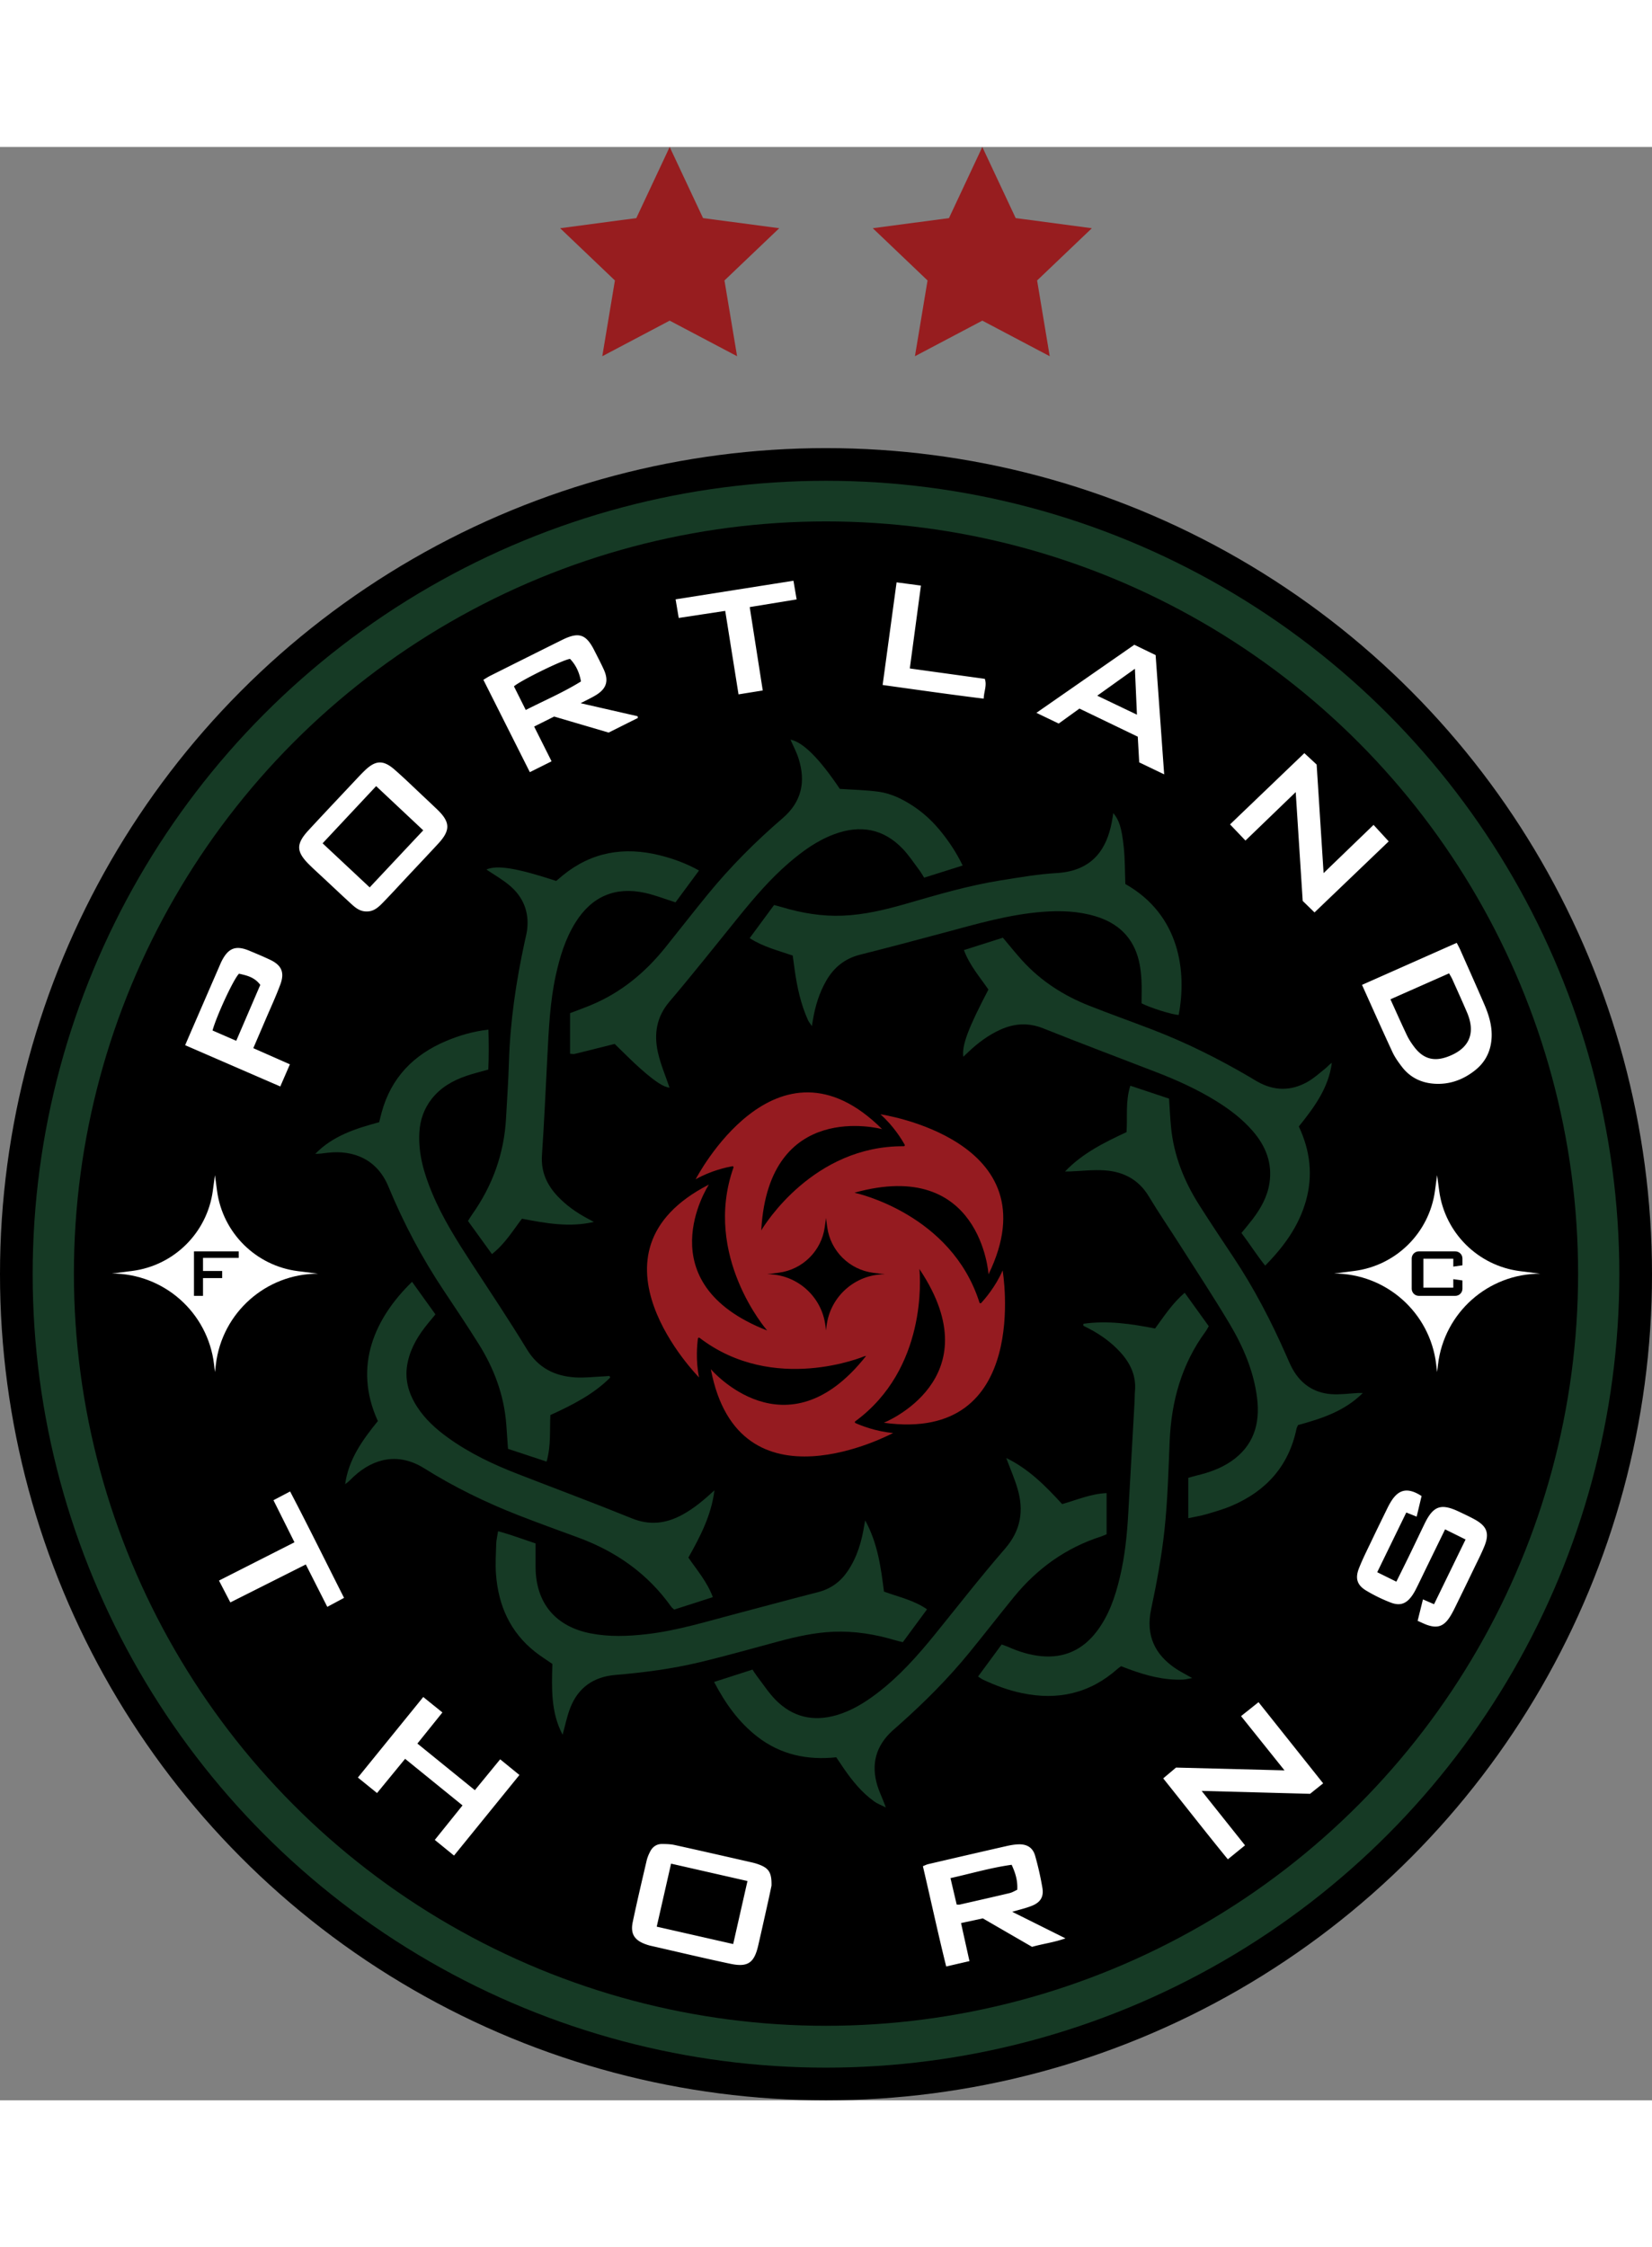
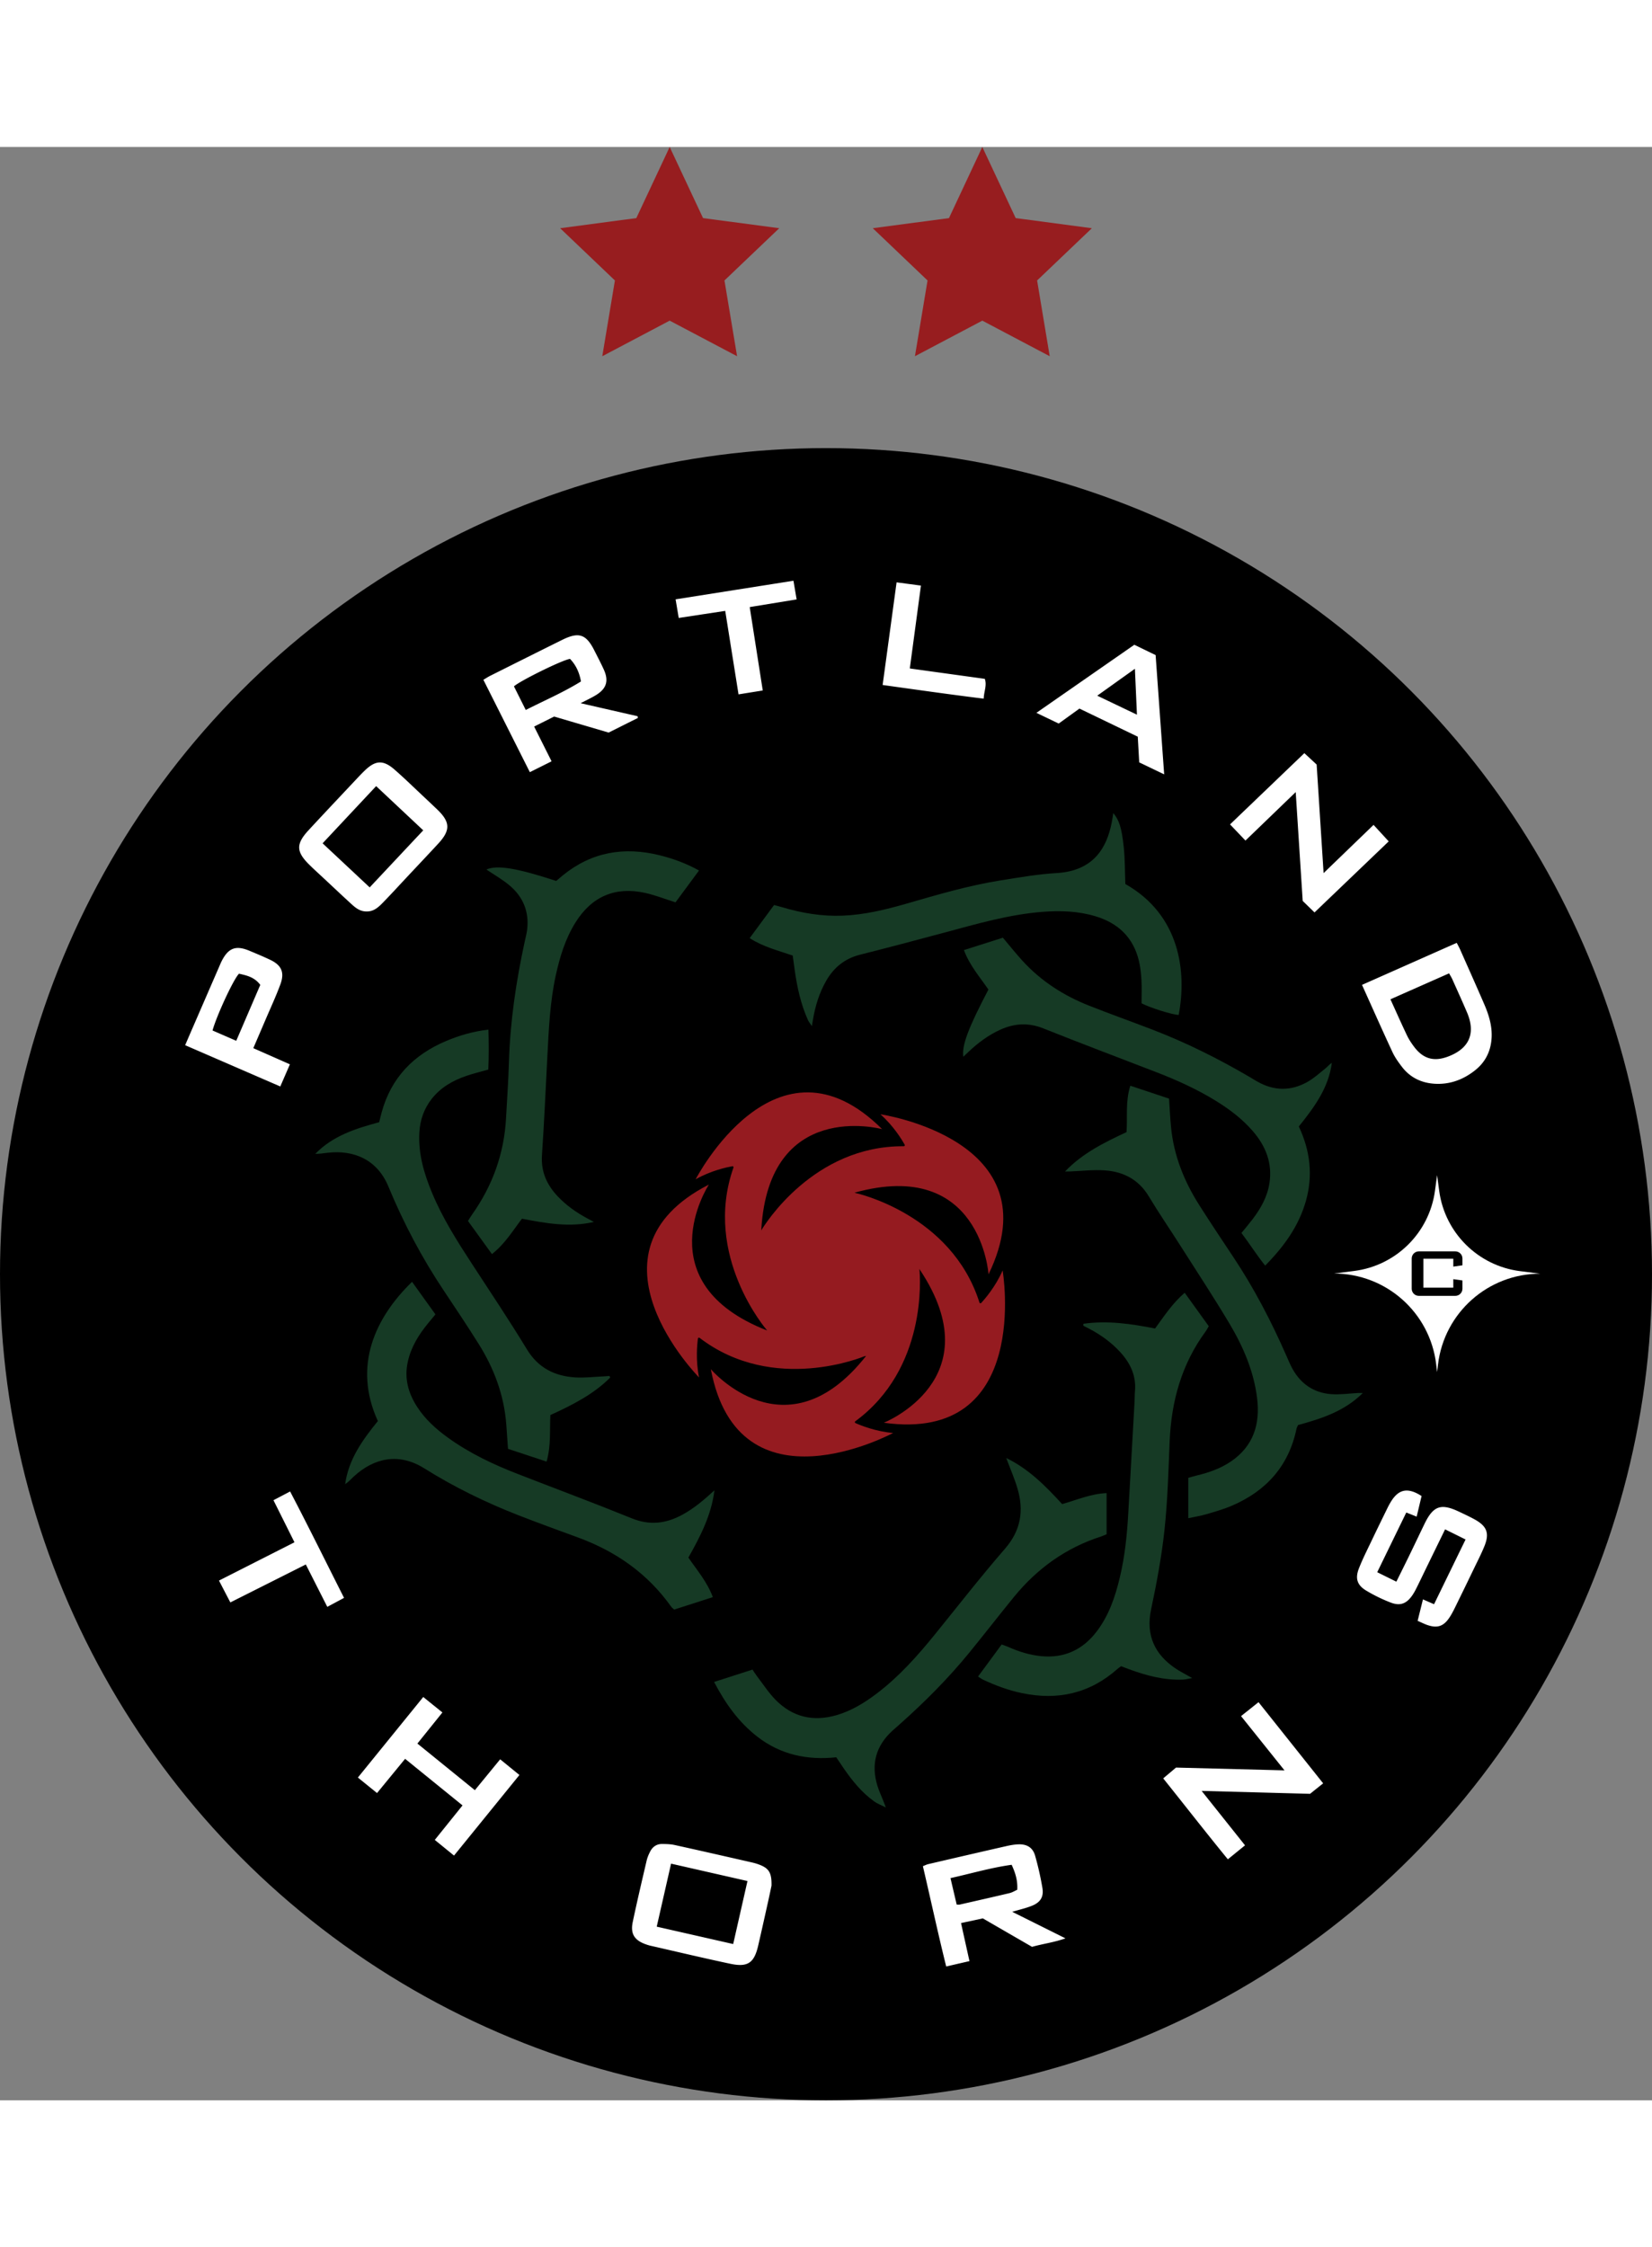
<svg xmlns="http://www.w3.org/2000/svg" height="2500" viewBox="349.63 226.26 1402.9 1658.6" width="1838">
  <rect x="349.63" y="226.26" width="1402.9" height="1658.6" fill="#808080" stroke="none" />
  <circle cx="1051.08" cy="1183.41" r="701.45" />
-   <circle cx="1051.08" cy="1183.41" fill="#163a25" r="673.71" />
  <circle cx="1051.08" cy="1182.9" r="638.69" />
  <path d="m1100.19 1309.53s92.38-36.79 30.77-129.68c-.18-.31-.37-.63-.56-.94.72 7.51 6.47 84.72-54.46 129.4-.55.39-.48 1.23.14 1.49 4.09 1.85 16.99 7.16 31.99 8.42 0 0-131.06 70.77-154.8-54.18 0 0 63.87 75.11 131.85-11.25-.72.16-1.35.25-1.35.25s-76.9 32.66-140.04-15.58c-.54-.41-1.31-.11-1.41.55-.61 4.44-2.07 18.33.96 33.07 0 0-104.83-105.81 8.35-163.78-.85 1.31-53.68 83.47 49.26 123.83.04.01.08.04.13.06-.04-.1-.1-.21-.15-.34.01.04.01.07.01.07s-54.8-63.07-28.39-138.03c.23-.63-.3-1.28-.96-1.16-4.41.79-18.07 3.67-31.15 11.09 0 0 68.3-132.33 158.35-42.59-1.89-.49-95.96-25.08-102.58 85.06-.04.32-.07.65-.1.97 2.78-4.67 44.38-72.08 121.09-71.51.68 0 1.11-.7.79-1.28-2.19-3.92-9.36-15.89-20.64-25.85 0 0 147.39 21.51 91.81 135.9 0 0-6.44-99.16-113.71-69.36l.28.17h.01c1.25.27 81.89 17.97 105.71 93.14.2.65 1.01.85 1.47.35 3.06-3.28 12.22-13.82 18.21-27.62 0 .01 25.08 146.84-100.88 129.33z" fill="#951b20" />
-   <path d="m1101.1 1183.45c-25.28 0-46.57 18.91-49.57 44l-.45 3.74v-.07l-.45-3.74c-3-25.11-24.3-44-49.58-44l9.78-1.24c20.36-2.58 36.46-18.52 39.21-38.87l1.04-7.63v.09l1.02 7.63c2.75 20.33 18.85 36.29 39.21 38.87z" />
  <g fill="#163a25">
-     <path d="m1167.14 836.38c-11.21 3.54-21.85 6.89-32.71 10.32-1.51-2.37-2.63-4.41-4.01-6.25-4.66-6.17-8.91-12.74-14.22-18.29-16.44-17.15-36.16-20.52-58.1-12.37-14.52 5.39-26.86 14.31-38.5 24.32-15.93 13.69-29.46 29.59-42.64 45.83-19.53 24.07-38.74 48.42-58.82 72.03-11 12.94-13.26 27.33-9.86 42.83 2.29 10.43 6.63 20.41 9.93 30.23-4.93-.61-11.42-4.44-24.48-15.97-7.72-6.81-14.9-14.24-22.13-21.2-11.28 2.84-22.6 5.71-33.95 8.49-1.07.26-2.29-.07-3.92-.14v-34.48c6.12-2.35 12.08-4.48 17.92-6.91 25.32-10.54 45.76-27.44 62.82-48.64 12.07-15.01 23.88-30.23 36.07-45.13 19.23-23.52 40.61-44.98 63.62-64.76 16.35-14.04 19.87-31.08 13.61-50.81-1.76-5.54-4.58-10.74-6.87-16.01 10.69 2.15 24.53 15.95 41.9 41.82 11.12.77 22.14.95 32.97 2.44 10.81 1.49 20.58 6.37 29.66 12.39 9.28 6.15 17.2 13.78 24.11 22.5 6.71 8.45 12.6 17.39 17.6 27.76z" />
    <path d="m853.97 1139.01c-20.69 4.83-40.76 1.17-61.1-2.73-7.74 10.15-14.39 21.33-25.48 30.05-6.83-9.44-13.49-18.65-20.35-28.13 1.2-1.88 2.23-3.66 3.41-5.34 17.4-24.54 27.27-51.74 28.91-81.84.87-15.93 1.99-31.85 2.47-47.8 1.04-34.61 6.1-68.67 13.44-102.44.75-3.44 1.68-6.86 2.07-10.34 1.66-14.91-3.5-27.4-14.77-36.96-6.18-5.24-13.38-9.29-19.88-13.7 9.02-3.97 25.51-1.38 59.25 9.7 1.81-1.52 3.74-3.19 5.72-4.81 24.46-19.88 52.11-24.45 82.2-16.98 11.39 2.83 22.36 6.83 33.4 12.91-6.92 9.37-13.55 18.35-19.98 27.05-9.02-2.84-17.32-6.15-25.93-8.04-25.34-5.57-45.28 3.13-58.98 25.1-8.7 13.94-13.39 29.38-16.84 45.28-4.85 22.35-5.85 45.1-7.04 67.84-1.48 28.12-2.68 56.27-4.61 84.36-.96 14 4 25.16 13.27 35 7.33 7.78 15.92 13.84 25.3 18.86 1.85.99 3.69 1.97 5.52 2.96z" />
    <path d="m867.84 1271.16c-14.26 14.26-31.95 23.21-50.82 31.85-.71 12.68.7 25.89-3.23 39.52-11.23-3.72-22.01-7.29-32.75-10.84-.51-7.24-.96-14-1.47-20.75-1.89-24.89-10.4-47.56-23.58-68.52-9.49-15.1-19.37-29.96-29.29-44.78-18.73-27.99-34.4-57.64-47.25-88.7-9.45-22.83-29.28-31.23-51.61-28.64-3.43.4-6.85.97-10.47.93 14.78-15.25 34.05-21.45 54.25-26.88.71-2.8 1.39-5.72 2.19-8.62 8.07-29.29 27.11-48.73 54.65-60.33 11.22-4.73 22.85-8.16 35.95-9.68.32 11.6.42 22.72-.11 33.93-6.47 1.84-12.62 3.31-18.57 5.34-11.5 3.93-21.83 9.78-29.5 19.55-6.58 8.39-9.89 17.98-10.48 28.61-1 18.05 3.98 34.82 10.78 51.2 8.96 21.57 21.43 41.16 34.13 60.63 15.65 23.98 31.57 47.8 46.45 72.25 9.53 15.67 23.37 22.6 40.65 23.79 8.13.56 16.37-.5 24.56-.85 1.62-.07 3.23-.23 4.85-.35.24.43.46.88.67 1.34zm639.14 13.11c-15.78 15.63-35.15 21.76-55.02 27.22-.45 1.05-1.1 2.07-1.33 3.17-6.55 31.48-25.55 52.62-54.57 65.18-7.07 3.06-14.57 5.18-21.98 7.37-4.69 1.39-9.58 2.13-15.34 3.37v-17.08-17.21c2.58-.71 4.77-1.38 6.99-1.92 10.33-2.47 20.28-5.9 29.14-11.91 19.34-13.1 25.06-32 22.27-54.1-2.86-22.74-11.79-43.47-23.37-62.9-13.34-22.36-27.66-44.14-41.64-66.11-8.94-14.06-18.39-27.81-26.97-42.09-8.55-14.22-21.44-20.87-37.16-22.01-9.97-.72-20.09.55-30.15.92-.91.03-1.83 0-3.78 0 15.04-15.66 33.31-24.59 52.24-33.42.88-12.88-1.08-26.12 3.21-39.39 11.27 3.76 22.09 7.37 32.88 10.96.57 8.38.91 16.33 1.68 24.23 2.35 24.1 11.11 45.95 23.99 66.21 9.44 14.85 19.21 29.5 28.96 44.15 17.61 26.45 32.19 54.52 44.95 83.57 1.7 3.86 3.29 7.8 5.35 11.47 7.17 12.81 18.22 20.21 32.78 21.3 7.63.57 15.39-.61 23.09-.99.9-.02 1.8.01 3.78.01z" />
    <path d="m1269.7 1225.49c20.5-2.92 40.77.06 60.83 4.02 7.85-10.73 14.73-21.39 25.16-30.34 6.98 9.7 13.64 18.95 20.43 28.38-.98 1.66-1.67 3.12-2.61 4.39-20.46 27.82-29.21 59.4-30.6 93.53-1.02 25.08-1.72 50.24-4.39 75.17-2.42 22.57-6.63 45.02-11.34 67.25-4.81 22.66 3.64 38.51 20.16 49.9 4.22 2.91 8.89 5.18 14.73 8.54-3.35.57-5.58 1.2-7.84 1.3-16.02.66-31.14-3.42-45.99-8.88-2.18-.8-4.34-1.65-6.59-2.5-1.12.84-2.1 1.46-2.95 2.23-23.53 20.92-50.82 27.02-81.28 20.62-11.55-2.42-22.53-6.5-33.18-11.52-1.21-.57-2.29-1.44-4.03-2.56 6.75-9.17 13.25-17.99 20.04-27.22 2.1.78 4.05 1.4 5.91 2.22 8.86 3.93 18.05 6.79 27.69 7.71 19.63 1.88 35.34-5.44 47.2-21.08 10.3-13.57 15.63-29.32 19.52-45.62 4.33-18.09 6.21-36.52 7.23-55.06 1.73-31.4 3.55-62.79 5.31-94.18.17-3.05.08-6.11.35-9.15 1.17-13.11-4-23.81-12.59-33.17-7.55-8.22-16.47-14.64-26.34-19.79-1.65-.86-3.3-1.69-4.96-2.54.05-.55.09-1.1.13-1.65zm-599.19 82.61c-21.47-46.98-2.19-87.9 29.04-118.24 6.55 9.12 13.02 18.14 19.86 27.66-2.19 2.65-4.23 5.13-6.28 7.61-7.99 9.7-14.45 20.18-17.21 32.68-3.09 13.98.39 26.51 7.92 38.19 6.85 10.62 16.08 18.91 26.24 26.24 18.22 13.14 38.34 22.66 59.17 30.76 32.35 12.58 64.88 24.7 97.05 37.75 15.06 6.11 28.79 4.42 42.53-2.97 10.2-5.49 18.88-12.95 27.5-20.86-2.54 20.84-11.88 39.01-22.12 57.11 7.27 10.62 15.84 20.4 20.78 33.58-11.02 3.54-21.82 7.02-32.84 10.56-.94-.89-1.91-1.56-2.56-2.47-20-28.12-46.89-46.92-79.02-58.71-16.95-6.22-33.94-12.38-50.76-18.94-27.83-10.86-54.65-23.97-79.92-39.82-21.36-13.4-42.45-9.01-59.76 6.89-2.39 2.19-4.51 4.68-7.39 6.58 2.88-21.11 14.7-37.49 27.77-53.6zm634.77-456.01c46.64 26.38 52.21 74.75 45.31 111.14-5.04.03-24.65-6.18-31.54-9.85 0-6.91.27-13.45-.09-19.96-.3-5.36-.9-10.79-2.14-16-4.72-19.87-17.59-32.13-36.83-37.92-14.81-4.46-29.98-4.97-45.32-3.75-28.26 2.24-55.3 10.14-82.48 17.44-24.01 6.45-48.04 12.84-72.15 18.91-12.9 3.24-22.19 10.72-28.71 22.02-5.94 10.29-9.34 21.45-11.32 33.1-.23 1.37-.46 2.74-.92 5.52-1.57-2.38-2.7-3.67-3.37-5.17-6.09-13.62-9.22-28.03-11.27-42.72-.55-3.93-1.07-7.87-1.64-12-12.27-4.26-24.88-7.28-36.56-14.8 6.95-9.42 13.71-18.59 20.73-28.12 2.4.65 4.62 1.19 6.81 1.85 16.75 5.02 33.85 7.88 51.35 7.19 18.4-.72 36.21-5 53.83-10.08 26.59-7.68 53.14-15.55 80.53-19.9 15.74-2.5 31.55-5.27 47.42-6.19 31.98-1.87 42.64-22.25 46.7-42.42.55-2.74.93-5.51 1.42-8.52 4.83 5.77 7.11 12.05 8.87 28.78 1.11 10.22.95 20.56 1.37 31.45z" />
-     <path d="m827.4 1574.42c-10.08-18.91-9.26-39.56-8.69-60.09-5.02-3.49-10-6.58-14.58-10.19-21.25-16.77-31.27-39.4-33.28-65.83-.66-8.63-.1-17.36.17-26.04.1-3.23.94-6.44 1.59-10.63 11.19 3.01 21.57 6.98 31.84 10.36 0 7.01-.02 13.54 0 20.08.13 30.43 16.83 50.47 46.68 56.3 15.86 3.1 31.74 2.49 47.64.67 26.47-3.04 51.81-11.04 77.44-17.72 22.7-5.92 45.31-12.16 68.04-17.94 10.83-2.76 19.07-8.75 25.23-17.85 8.08-11.92 11.98-25.36 14.17-39.4.11-.69.27-1.37.72-3.67 10.66 19.55 13.31 39.78 15.94 60.43 12.24 4.52 25.25 7.2 36.57 15.05-6.92 9.39-13.59 18.43-20.56 27.89-2.32-.59-4.56-1.06-6.74-1.71-17-5.05-34.29-7.84-52.08-7.13-15.83.63-31.14 4.04-46.36 8.11-22.43 6-44.77 12.39-67.35 17.79-23.53 5.62-47.52 8.76-71.63 10.78-18.33 1.54-31.4 10.58-38.17 27.72-2.88 7.28-4.39 15.14-6.59 23.02z" />
    <path d="m1102.09 1636.29c-3.46-1.77-7.2-3.13-10.32-5.38-10.21-7.37-18.08-17.01-25.21-27.28-2.14-3.07-4.2-6.2-6.79-10.03-24.33 2.58-47.21-2.06-67.19-17.65-15.7-12.25-26.89-27.92-36.54-46.33 11.12-3.57 21.69-6.97 32.64-10.49 1.27 1.9 2.32 3.68 3.57 5.31 5.28 6.87 10.01 14.27 16.04 20.41 14.44 14.68 31.99 18.7 51.76 12.97 12.6-3.66 23.57-10.39 33.93-18.22 19.07-14.42 34.81-32.11 49.78-50.59 19.66-24.26 38.86-48.94 59.32-72.51 13.5-15.55 16.17-32.3 10.62-51.09-2.51-8.5-6.11-16.68-9.56-25.93 19.17 9.31 33.45 23.82 47.47 39.12 12.39-3.47 24.26-8.75 37.75-9.33v34.94c-1.6.66-3.05 1.38-4.56 1.86-29.95 9.6-54.39 27.21-74.16 51.43-12.77 15.64-25.12 31.63-37.9 47.27-18.16 22.24-38.41 42.47-59.87 61.51-1.76 1.56-3.55 3.08-5.28 4.66-14.12 12.81-18.4 28.42-12.92 46.61 1.35 4.47 3.38 8.73 5.09 13.09.75 1.92 1.48 3.85 2.22 5.78zm350.52-578.31c9.61 20.4 12.16 41.44 6.04 63.13-6.02 21.36-18.55 38.71-34.62 55-7.27-9.08-13.2-18.51-20.14-27.71 3.21-3.95 6.37-7.64 9.31-11.5 7.05-9.24 12.71-19.19 14.48-30.89 2.57-17-3.17-31.4-14.13-44.09-8.99-10.42-19.85-18.59-31.49-25.77-15.83-9.76-32.69-17.41-50-24.11-32.15-12.44-64.43-24.57-96.44-37.36-12.74-5.09-24.69-4.3-36.76 1.22-9.93 4.54-18.56 10.96-26.47 18.42-1.51 1.42-3.02 2.85-4.72 4.46-1.32-9.71 4.23-24.43 21.34-57.07-7.23-10.56-15.97-20.5-20.8-33.52 11.32-3.6 22.19-7.06 33.08-10.52 5.67 6.71 10.92 13.31 16.58 19.53 15.79 17.33 35.06 29.67 56.73 38.23 17.66 6.98 35.56 13.34 53.3 20.14 28.76 11.03 56.24 24.74 82.8 40.3 2.23 1.31 4.41 2.69 6.66 3.96 14.26 8.09 28.71 8.23 42.87.12 5.44-3.12 10.18-7.46 15.11-11.41 1.79-1.43 3.19-3.33 5.32-4.62-2.78 21.38-15 37.8-28.05 54.06z" />
  </g>
  <path d="m1657.62 1182.96c-44.28 0-81.56 33.11-86.81 77.06l-.78 6.54v-.13l-.78-6.54c-5.25-43.98-42.56-77.06-86.84-77.06l17.13-2.17c35.67-4.52 63.85-32.43 68.68-68.07l1.82-13.36v.15l1.79 13.36c4.82 35.61 33.01 63.55 68.68 68.07z" fill="#fff" />
  <path d="m1583.79 1187.62v7.21h-25.4v-24.57h25.4v6.7l7.76-1.11v-5.79c0-3.34-2.71-6.05-6.05-6.05h-30.98c-3.34 0-6.05 2.71-6.05 6.05v25.68c0 3.34 2.71 6.05 6.05 6.05h30.98c3.34 0 6.05-2.71 6.05-6.05v-7.03z" />
-   <path d="m619.76 1182.96c-44.28 0-81.56 33.11-86.81 77.06l-.78 6.54v-.13l-.78-6.54c-5.25-43.98-42.56-77.06-86.84-77.06l17.13-2.17c35.67-4.52 63.85-32.43 68.68-68.07l1.82-13.36v.15l1.79 13.36c4.82 35.61 33.01 63.55 68.68 68.07z" fill="#fff" />
  <path d="m514.35 1164.01v37.78h7.68v-15.09h16.27v-6.03h-16.27v-11.12h30.35v-5.54z" />
  <path d="m1610.2 1414.37c-2.56 6.31-5.7 12.39-8.65 18.52-5.51 11.45-11.07 22.88-16.67 34.27-1.36 2.73-2.8 5.46-4.5 7.97-4.86 7.2-10.02 8.98-18.24 6.28-2.84-.93-5.53-2.35-8.64-3.69 1.53-6.14 2.93-11.78 4.52-18.2l9.43 4.1c8.78-18.03 17.57-36.1 26.76-54.96-5.87-2.91-11.41-5.66-17.39-8.61-5.4 11.07-10.55 21.62-15.69 32.17-2.88 5.92-5.71 11.88-8.65 17.77-1.05 2.09-2.18 4.19-3.52 6.11-4.89 7.06-10.26 9.22-18.31 6.12a133.38 133.38 0 0 1 -20.87-10.19c-7.66-4.61-9.47-10.28-6.15-18.78 3.24-8.31 7.34-16.29 11.17-24.36 4.34-9.13 8.81-18.21 13.25-27.3.82-1.68 1.74-3.34 2.71-4.93 6.59-10.82 14.42-12.46 26.09-4.89l-4.17 17.49-4.26-1.7c-.69-.28-1.41-.57-2.16-.86l-2.39-.95c-8.16 16.75-16.26 33.38-24.69 50.7 5.47 2.7 10.62 5.25 16.26 8.03 3.76-7.61 7.32-14.72 10.8-21.87 4.43-9.09 8.75-18.24 13.16-27.33 7.38-15.21 13.91-17.5 29.22-10.25 4.47 2.11 8.95 4.2 13.28 6.57 10.48 5.76 12.76 11.78 8.3 22.77zm-136.93 201.35c-3.95 3.15-7.23 5.77-11.12 8.89-30.09-.81-60.66-1.63-92.07-2.47 12.61 15.82 24.56 30.81 36.84 46.22-4.85 3.94-9.36 7.61-14.58 11.86-18.51-22.61-36.29-45.49-54.9-68.72 3.57-3.01 7.05-5.94 10.88-9.17 30.54.79 61.21 1.58 92.12 2.38-12.22-15.27-24.42-30.5-36.9-46.08 5.07-4.04 9.6-7.65 14.84-11.83 18.3 22.96 36.35 45.63 54.89 68.92zm-300.36 150.94c-7.01 1.62-12.91 2.98-19.76 4.56-7.03-28.31-13.09-56.58-19.79-85.15 1.65-.65 3.06-1.41 4.56-1.76 21.91-5.1 43.82-10.18 65.76-15.17 3.64-.83 7.39-1.55 11.1-1.64 7.12-.17 11.95 2.89 13.87 9.63 2.56 9 4.64 18.17 6.2 27.39 1.26 7.44-1.58 12.14-8.63 15.05-5.11 2.11-10.61 3.3-17.01 5.23 15.1 7.52 29.48 14.69 45.23 22.54-9.9 3.5-19.08 4.57-28.39 7.21-13.55-7.83-27.32-15.8-41.79-24.17-5.62 1.21-11.73 2.52-18.51 3.98 2.39 10.81 4.7 21.2 7.16 32.3zm-10.85-47.98c1.21 0 1.91.13 2.56-.02 14.16-3.22 28.33-6.41 42.45-9.77 2.17-.52 4.17-1.8 6.41-2.8.45-7.4-1.3-13.76-4.75-21.21-17.54 2.41-34.42 7.43-51.94 11.3zm-157.25-16.1c-.55 2.58-1.59 7.61-2.7 12.62-2.85 12.8-5.68 25.61-8.64 38.39-3.38 14.62-8.83 18.46-23.59 15.34-22.68-4.8-45.23-10.18-67.84-15.33-1.37-.31-2.71-.75-4.03-1.22-9.63-3.42-13.16-8.92-11.05-18.94 3.66-17.42 7.75-34.74 11.8-52.08.63-2.7 1.76-5.35 3.04-7.82 2.1-4.04 5.55-6.39 10.2-6.33 3.49.04 7.07.11 10.46.85 21.96 4.83 43.88 9.84 65.8 14.84 2.28.52 4.54 1.21 6.71 2.07 7.63 3.01 10.08 6.81 9.84 17.61zm-97.48 34.83c21.81 4.96 42.96 9.77 64.93 14.76 4.06-17.92 8.02-35.35 12.13-53.5-22-5-43.12-9.81-64.88-14.76-4.07 17.92-8.01 35.2-12.18 53.5zm-164.92-102.96c-16.61-13.47-32.45-26.32-48.76-39.56-7.94 9.68-15.64 19.07-23.84 29.07-5.37-4.35-10.56-8.55-16.26-13.17 18.57-22.87 36.83-45.37 55.51-68.38 5.51 4.44 10.54 8.5 16.27 13.12-7.17 8.92-14.02 17.44-21.24 26.41 16.35 13.26 32.33 26.22 48.8 39.58 7.3-8.9 14.24-17.37 21.49-26.21 5.54 4.51 10.78 8.78 16.35 13.32-18.62 22.94-36.92 45.48-55.54 68.42-5.62-4.57-10.8-8.8-16.34-13.3 7.97-9.9 15.59-19.37 23.56-29.3zm-206.82-190.9c21.52-10.91 42.39-21.49 64.11-32.51-5.98-11.97-11.78-23.6-17.84-35.73 4.66-2.45 8.95-4.69 14.14-7.42 15.6 29.8 30.33 59.77 45.8 90.35-4.69 2.51-9.12 4.89-14.23 7.62-6.06-11.96-11.94-23.56-18.24-35.99-21.39 10.76-42.41 21.33-64.09 32.23-3.17-6.09-6.15-11.82-9.65-18.55zm1051.12-541.51c1.21 2.38 2.13 3.99 2.88 5.68 6.84 15.44 13.75 30.85 20.44 46.35 4.51 10.43 7.62 21.14 5.86 32.78-1.45 9.56-5.97 17.28-13.37 23.22-10.04 8.06-21.56 12.4-34.56 11.62-11.32-.68-20.88-5.31-27.85-14.44-2.98-3.9-5.91-7.98-7.97-12.4-8.7-18.7-17.05-37.56-25.88-57.12 26.88-11.92 53.36-23.67 80.45-35.69zm-6.51 25.91c-16.64 7.36-33.04 14.62-49.79 22.03 4.89 10.73 9.33 20.77 14.06 30.68 1.6 3.36 3.7 6.53 5.94 9.52 7.81 10.44 16.94 12.99 29.09 8.36 17.97-6.84 23.49-19.77 15.88-37.56-4.05-9.48-8.32-18.86-12.54-28.27-.66-1.45-1.54-2.8-2.64-4.76zm-114.26-51.73c-3.8-3.7-6.81-6.63-10.04-9.77-1.96-30.57-3.93-61.15-5.94-92.41-14.42 13.91-28.36 27.36-42.67 41.16-4.53-4.75-8.52-8.94-13.09-13.73 21.32-20.43 42.24-40.49 63.11-60.5 3.65 3.39 6.89 6.4 10.43 9.68l5.9 92.17c13.98-13.49 27.93-26.94 42.44-40.94 4.25 4.63 8.3 9.04 12.86 14.01-20.63 19.76-41.56 39.81-63 60.33zm-153.01-227.28c6.21 3.02 11.87 5.77 18.07 8.78 2.39 33.36 4.78 66.68 7.26 101.26-7.61-3.66-14.08-6.77-21.19-10.18-.4-7.02-.8-14.2-1.23-21.8-16.5-7.95-32.92-15.87-49.52-23.87-5.84 4.21-11.53 8.32-17.62 12.71-5.98-2.87-12.05-5.78-18.95-9.09 28.04-19.49 55.36-38.47 83.18-57.81zm-31.5 43.24c11.66 5.58 22.09 10.57 33.7 16.13-.6-13.53-1.13-25.71-1.72-38.97-10.89 7.78-20.76 14.83-31.98 22.84zm-159.18-23.11c21.7 3 42.59 5.89 63.68 8.81 1.95 5.56-.72 10.62-.94 16.82-28.62-3.52-56.78-7.57-85.82-11.6 3.95-29.05 7.85-57.72 11.85-87.15 6.9.92 13.3 1.77 20.68 2.75-3.14 23.43-6.25 46.53-9.45 70.37zm-135.95-52.12c3.77 24.07 7.34 46.95 11.07 70.81-6.86 1.1-13.38 2.15-20.57 3.31-3.84-24.08-7.54-47.31-11.3-70.89-13.51 2.05-26.15 3.97-39.49 5.99-.91-5.42-1.71-10.18-2.65-15.8 33.34-5.26 66.31-10.46 100.08-15.79.92 5.4 1.75 10.32 2.69 15.85zm-143.59 81.62c17.01 3.89 32.69 7.47 48.37 11.05l.27 1.45c-8.21 4.11-16.41 8.21-24.85 12.44-15.35-4.51-30.61-9-46.29-13.61-5.45 2.73-11.03 5.52-16.98 8.5 5.03 10.02 9.73 19.39 14.8 29.51-6.21 3.1-12 6-18.45 9.22-13.23-26.3-26.25-52.2-39.46-78.45 2.31-1.36 4.04-2.51 5.89-3.43 20.34-10.18 40.68-20.37 61.07-30.47 14.04-6.95 20.25-4.88 27.19 8.85 2.75 5.44 5.61 10.84 8.13 16.39 4.32 9.53 2.32 16.13-6.52 21.58-3.77 2.33-7.84 4.18-13.17 6.97zm-46.6 5.74c15.77-8.03 31.77-14.84 46.88-24.21-1.4-7.91-4.44-14.11-9.28-19.17-6.37.82-42.73 18.75-47.62 23.34 3.19 6.37 6.42 12.83 10.02 20.04zm-135.35 171.08c-5.2.01-8.95-2.86-12.44-6.04-7.8-7.12-15.47-14.37-23.19-21.58-4.29-4-8.65-7.93-12.83-12.05-11.26-11.11-11.45-17.61-.61-29.34 13.06-14.13 26.29-28.11 39.46-42.13 2.73-2.91 5.46-5.83 8.33-8.59 9.05-8.71 15.6-9.09 25.17-.74 8.66 7.55 16.87 15.62 25.27 23.47 3.6 3.37 7.17 6.76 10.74 10.16 11.4 10.85 11.71 17.81 1.11 29.28-8.6 9.31-17.32 18.5-25.98 27.75-6.74 7.19-13.38 14.48-20.25 21.55-4.06 4.2-8.25 8.5-14.78 8.26zm48.29-68.88c-13.57-12.74-26.64-25-40-37.54-15.36 16.41-30.2 32.25-45.47 48.56 13.49 12.62 26.54 24.84 39.99 37.43 15.35-16.35 30.06-32.03 45.48-48.45zm-144.31 184.96c10.5 4.64 20.54 9.06 31.08 13.72-2.74 6.31-5.3 12.21-8.17 18.81-27.21-11.8-53.78-23.33-80.8-35.05 2.09-4.84 3.92-9.1 5.77-13.37 7.84-18.07 15.68-36.14 23.53-54.21.56-1.29 1.09-2.6 1.73-3.85 5.7-11.19 12.03-13.57 23.51-8.78 5.84 2.44 11.7 4.88 17.42 7.58 9.91 4.66 12.72 10.76 8.85 21.17-3.83 10.32-8.5 20.33-12.82 30.46-3.29 7.71-6.62 15.41-10.1 23.52zm5.92-53.72c-5-6.74-11.71-8.02-18.04-9.52-4.58 4.36-19.01 35.59-22.51 48.23 6.51 2.83 13.07 5.69 20.14 8.76 6.95-16.16 13.67-31.79 20.41-47.47z" fill="#fff" />
  <path d="m964.85 339.61 10.72 64.33-57.24-30.21-57.23 30.21 10.72-64.33-46.52-44.36 64.7-8.59 28.33-60.4 28.34 60.4 64.7 8.59zm265.5 0 10.71 64.33-57.23-30.21-57.23 30.21 10.71-64.33-46.51-44.36 64.7-8.59 28.33-60.4 28.33 60.4 64.7 8.59z" fill="#971d1f" />
</svg>